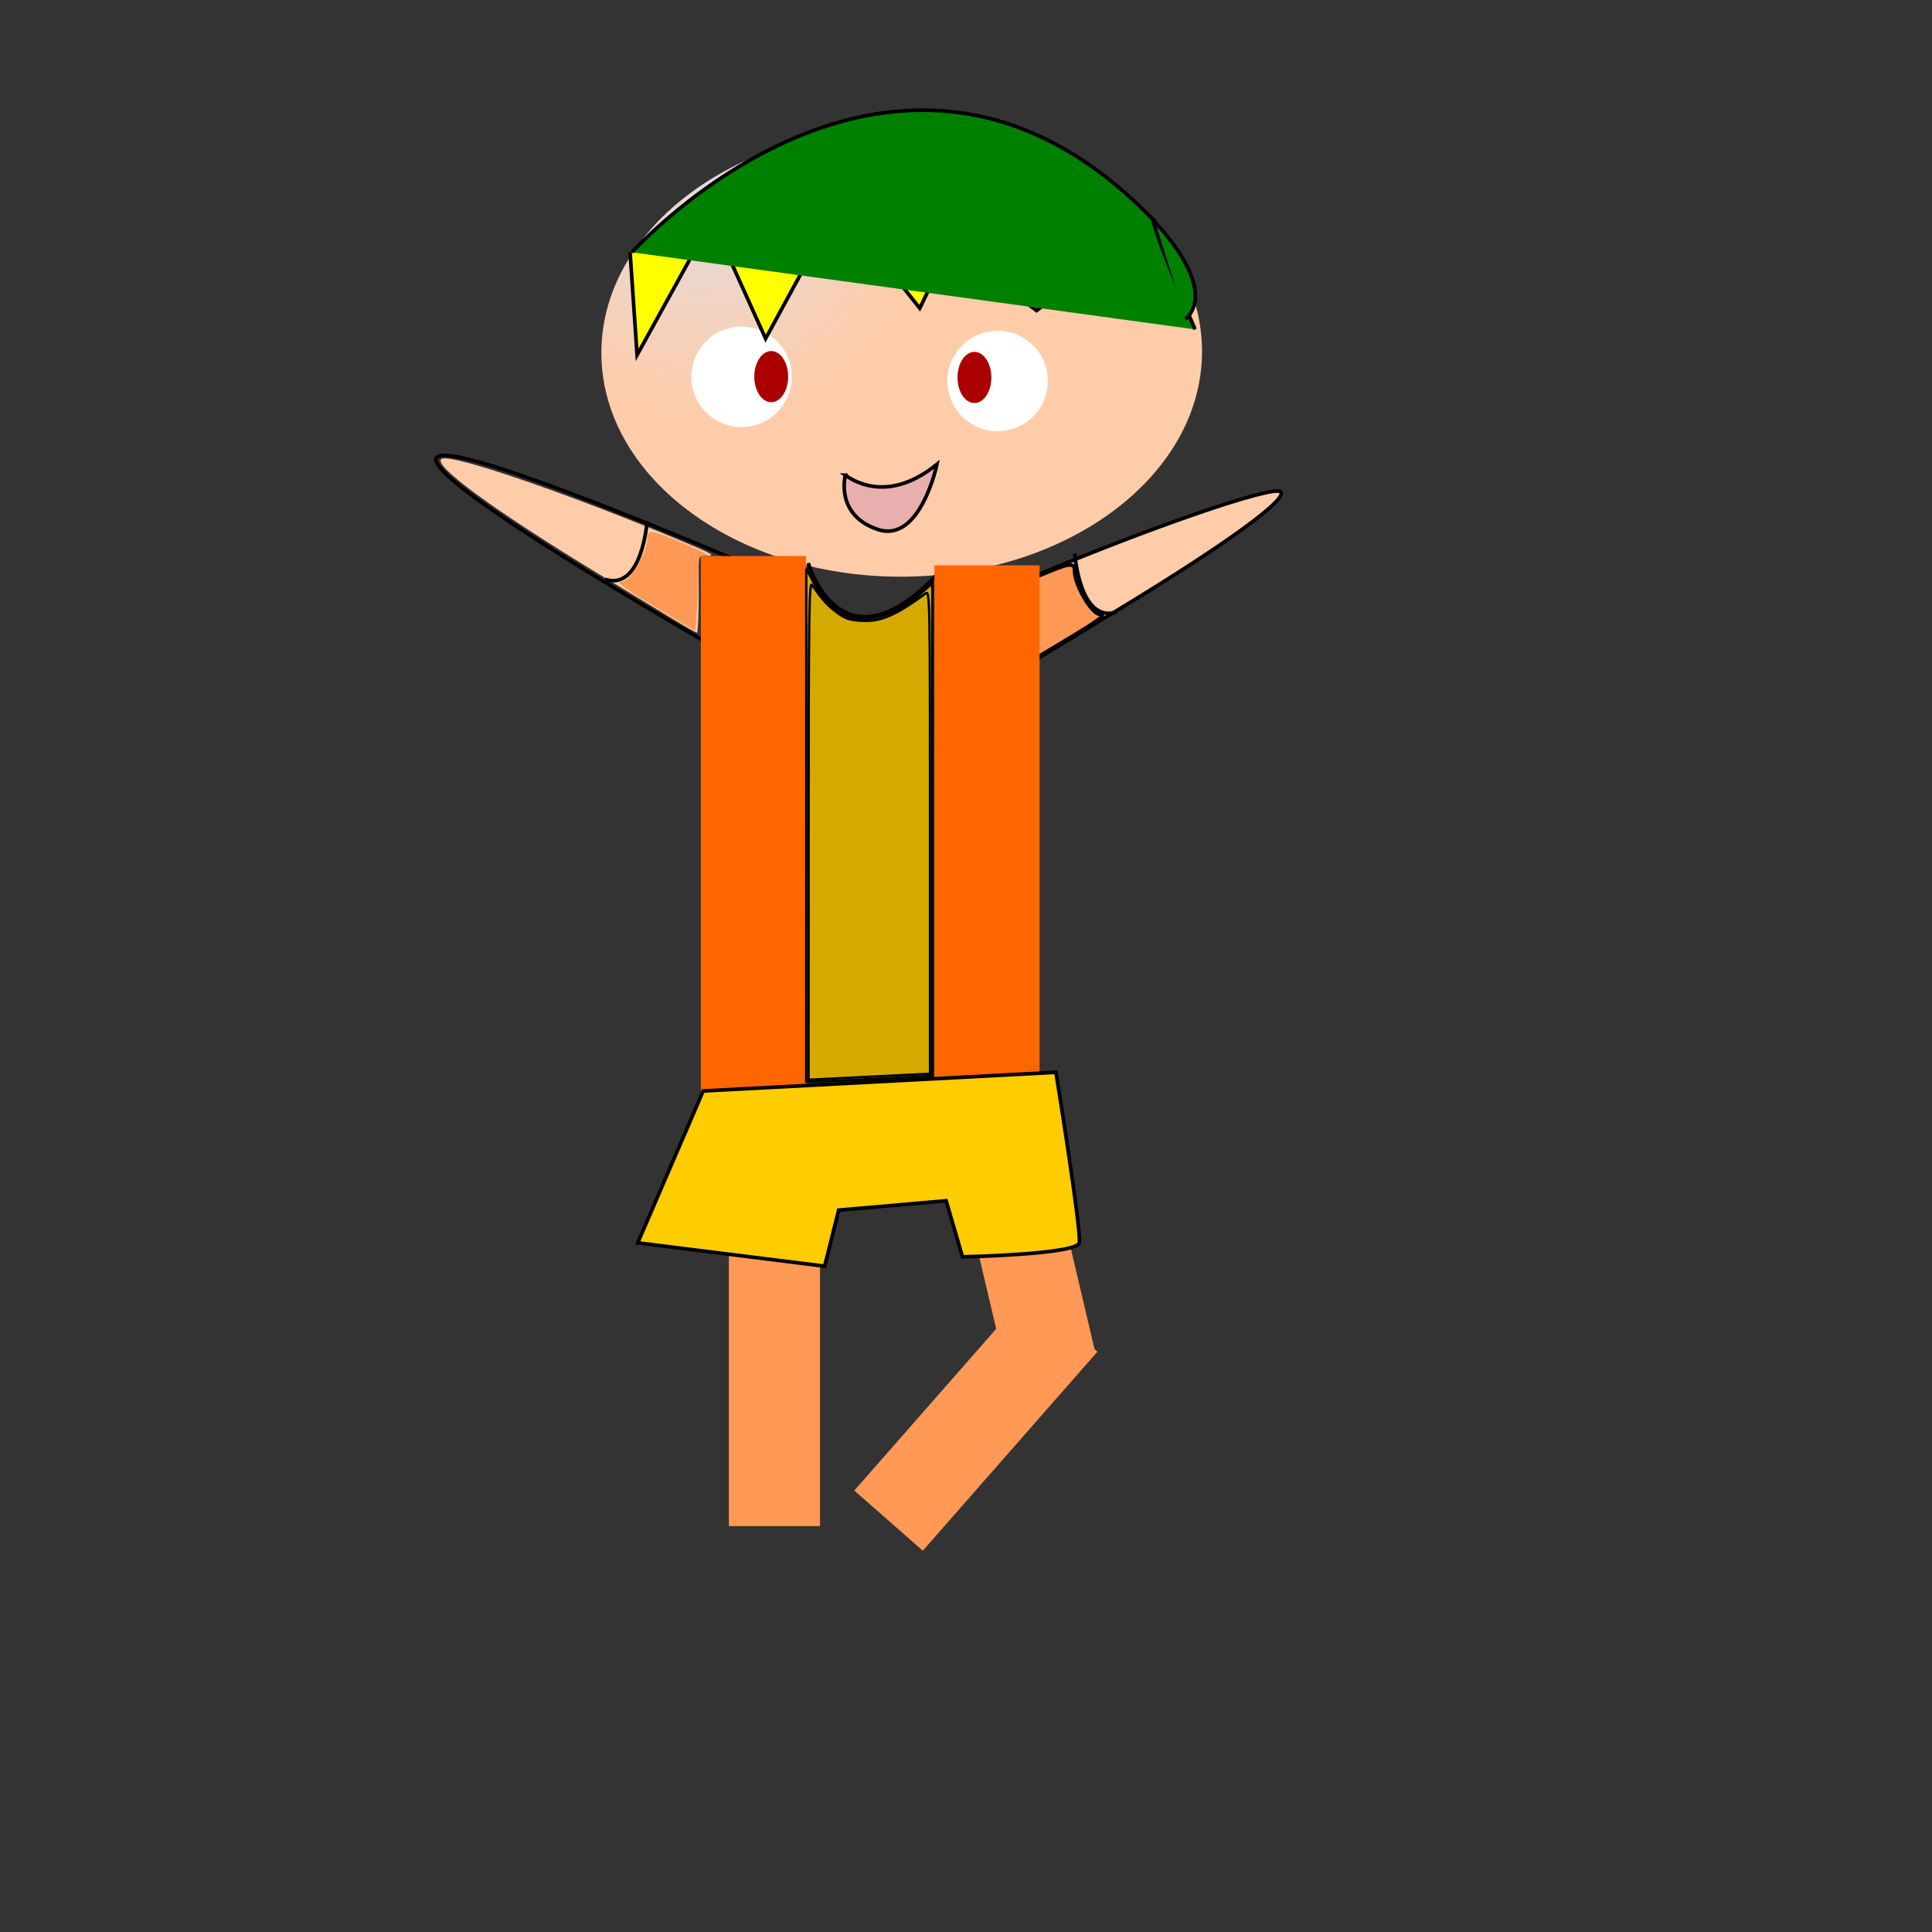
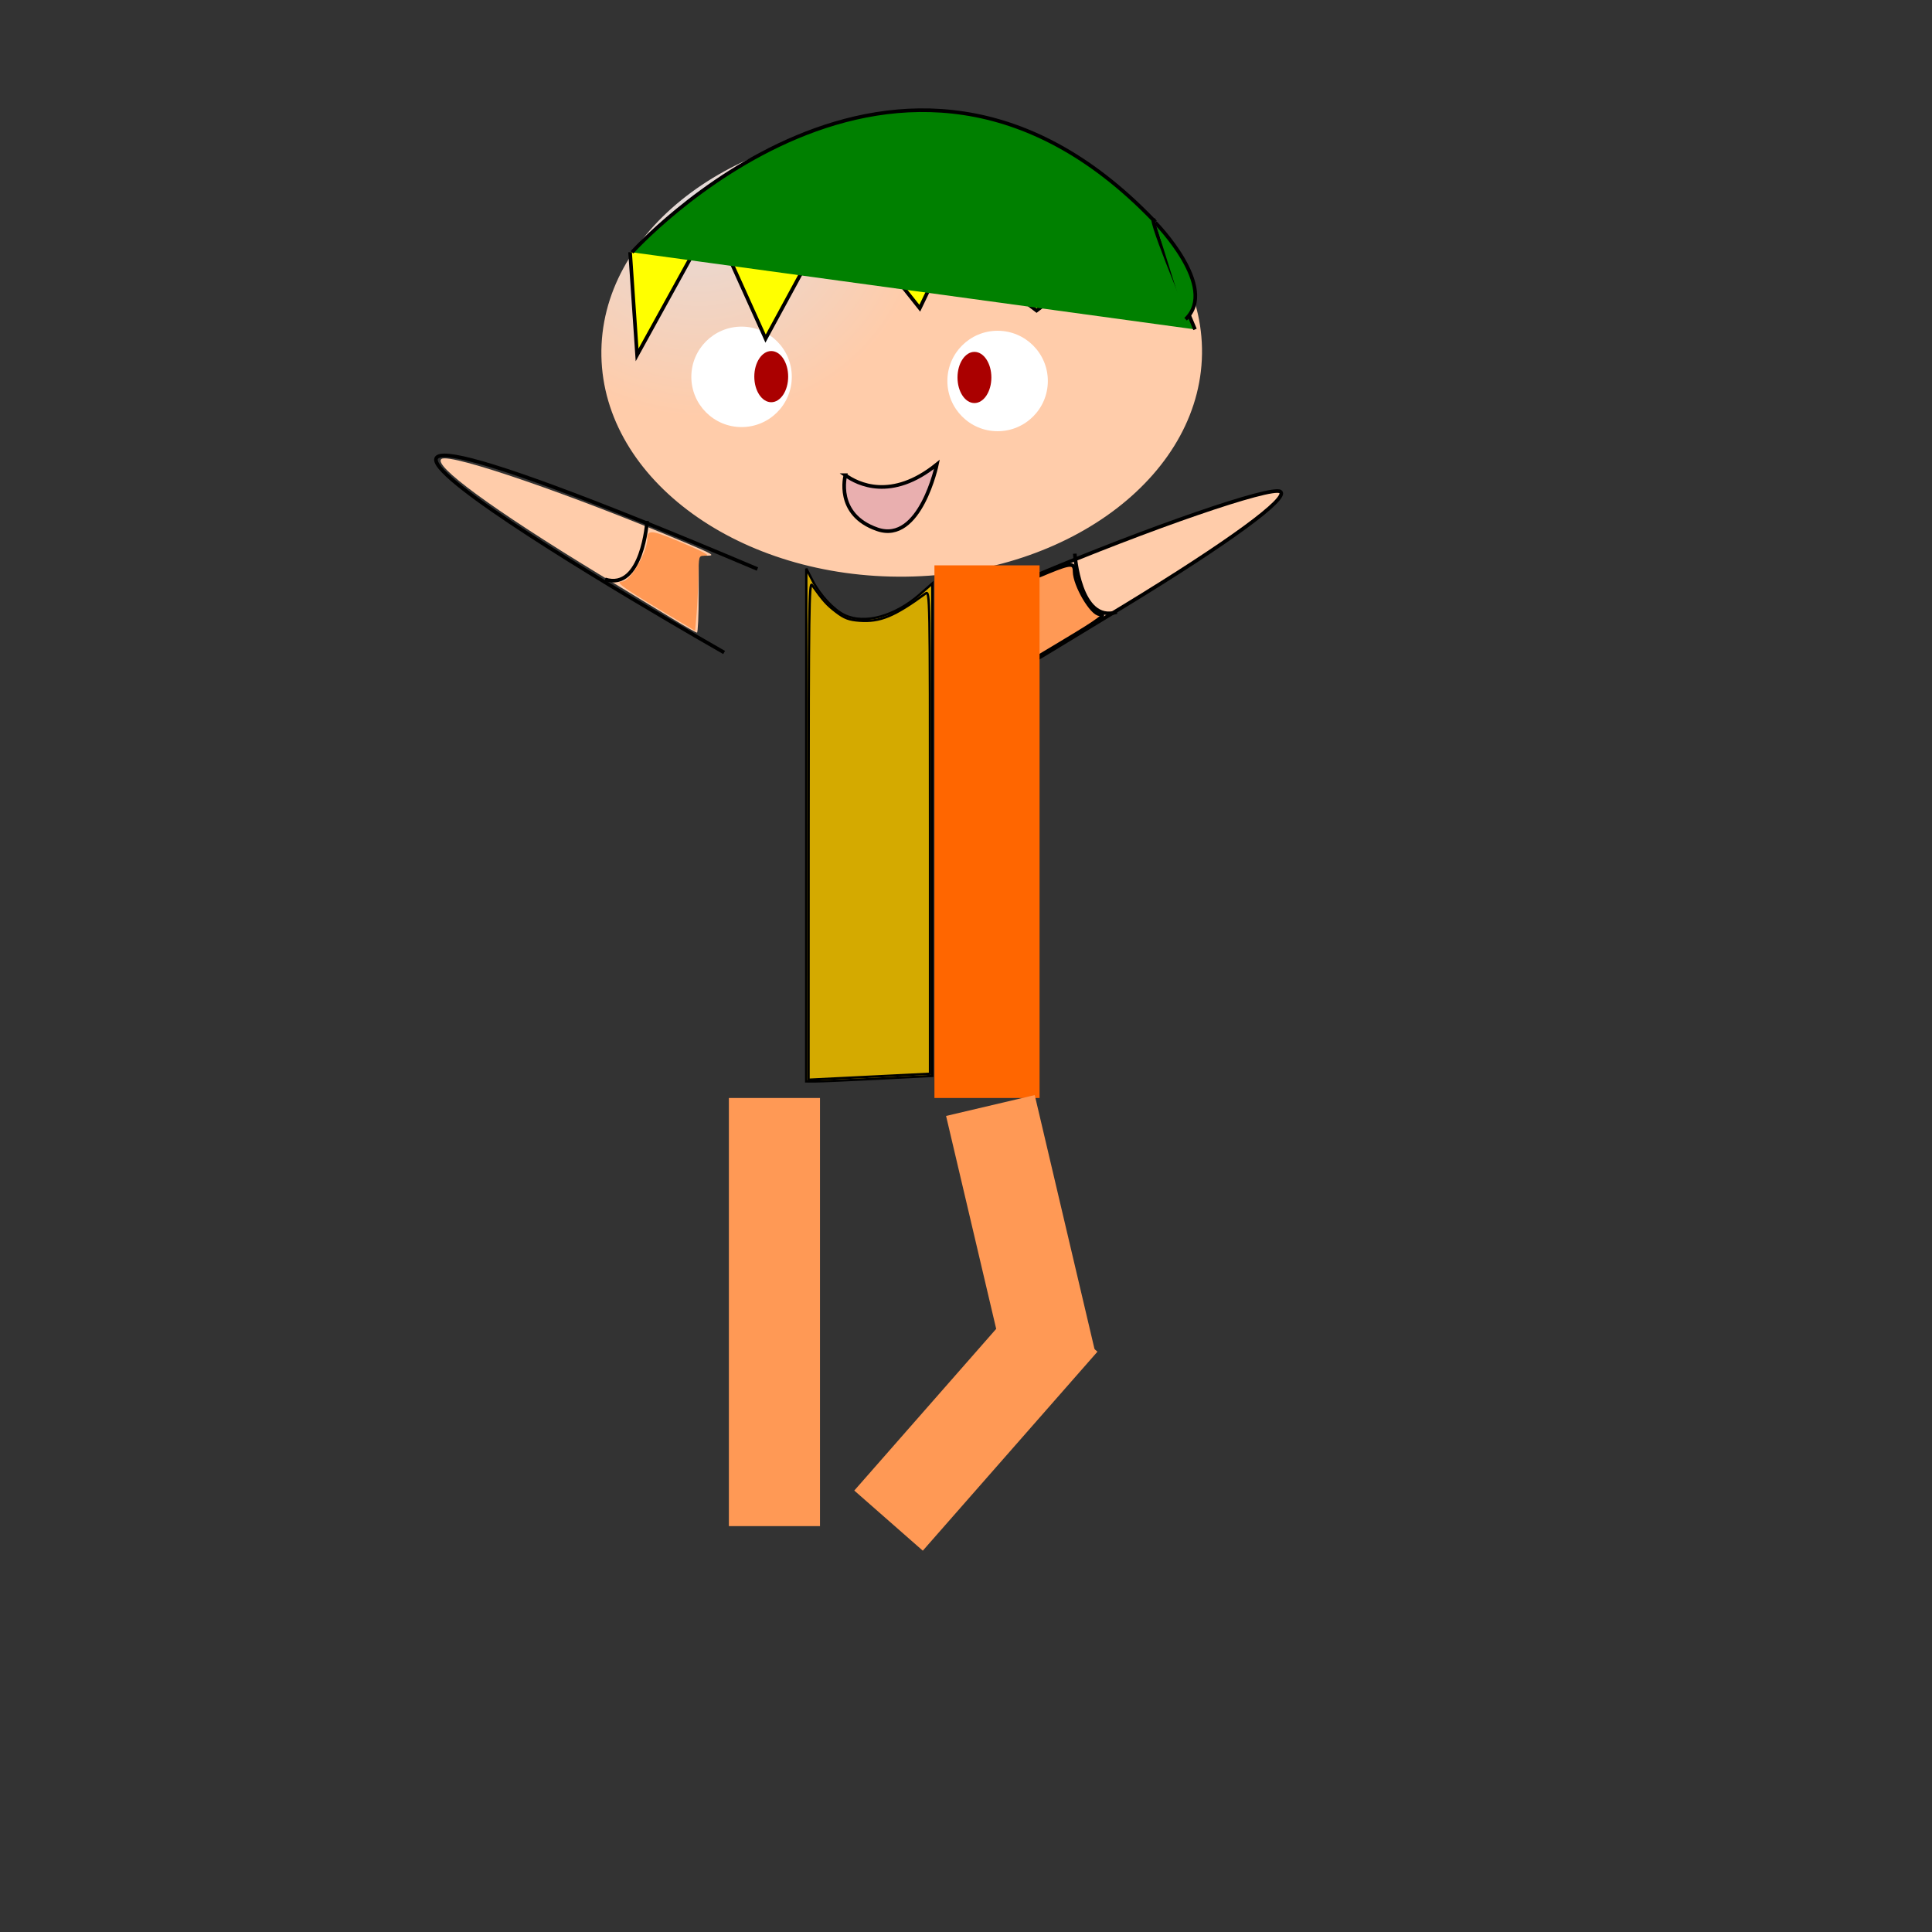
<svg xmlns="http://www.w3.org/2000/svg" version="1.1" viewBox="0 0 531.5 531.5">
  <rect x="0" y="0" width="531.5" height="531.5" fill="#333333" stroke="none" />
  <defs>
    <radialGradient id="b" cx="298.89" cy="270.25" r="95.617" gradientTransform="matrix(.099 .766 -.992 .129 400.16 77.332)" gradientUnits="userSpaceOnUse">
      <stop stop-color="#e3dbdb" offset="0" />
      <stop stop-color="#fca" offset="1" />
    </radialGradient>
    <radialGradient id="a" cx="298.89" cy="270.25" r="95.617" gradientTransform="matrix(.099 .766 -.992 .129 400.16 77.332)" gradientUnits="userSpaceOnUse">
      <stop stop-color="#e3dbdb" offset="0" />
      <stop stop-color="#fca" offset="1" />
    </radialGradient>
  </defs>
  <g transform="translate(0 -520.86)">
    <g transform="translate(300.13 1.285)" />
    <g transform="translate(-10.283 5.141)">
      <g transform="matrix(-1 0 0 1 494.27 -114.4)" stroke="#000">
        <path transform="translate(0 520.86)" d="m196.07 288.95c-3.005-1.81-12.548-7.603-21.208-12.874-28.993-17.646-45.76-29.936-43.092-31.585 2.574-1.591 35.91 9.886 67.835 23.353 6.747 2.846 7.411 3.256 5.302 3.276l-2.41 0.023v10.604c0 5.832-0.217 10.579-0.482 10.549-0.265-0.03-2.94-1.536-5.945-3.346z" fill="#fca" />
        <path transform="translate(0 520.86)" d="m188.31 261.57s-1.285 19.28-11.568 16.067" fill="none" stroke-width="1px" />
        <path transform="translate(0 520.86)" d="m191.08 285.55c-9.744-5.841-11.698-7.333-9.6-7.333 2.155 0 6.833-7.966 6.878-11.713 0.029-2.449 1.018-2.445 7.101 0.033 3.335 1.358 6.932 2.94 7.992 3.514 1.749 0.948 1.794 1.047 0.482 1.071-1.381 0.025-1.45 0.279-1.53 5.649-0.046 3.093-0.263 7.742-0.482 10.331l-0.398 4.708-10.444-6.26z" fill="#f95" />
      </g>
      <path d="m209.49 695.22s-184.34-104.82 9.164-22.964" fill="none" stroke="#000" stroke-width="1px" />
      <g transform="translate(-1.928 -122.75)">
        <path transform="matrix(.012 .646 -.864 .011 495.17 583.68)" d="m325.2 275.07c0 52.531-42.585 95.117-95.117 95.117s-95.117-42.585-95.117-95.117 42.585-95.117 95.117-95.117 95.117 42.585 95.117 95.117z" fill="url(#b)" stroke="url(#a)" />
        <path transform="translate(-4.544 496.32)" d="m234.58 245.82c0 7.631-6.186 13.818-13.818 13.818-7.631 0-13.818-6.186-13.818-13.818s6.186-13.818 13.818-13.818c7.631 0 13.818 6.186 13.818 13.818z" fill="#fff" />
        <path d="m185.55 707.84 1.928 28.278 20.566-37.275 14.782 32.777 19.923-36.633 22.494 28.278 8.355-17.352 23.779 17.995 32.777-25.065" fill="#ff0" stroke="#000" stroke-width="1px" />
        <path d="m186.08 707.88s73.265-81.62 143.32-8.998c0.643 4.499 11.568 30.206 11.568 30.206" fill="#008000" stroke="#000" stroke-width="1px" />
        <path d="m330.05 699.72s17.547 17.805 8.323 26.571" fill="#008000" stroke="#000" stroke-width="1px" />
        <path transform="translate(65.894 497.46)" d="m234.58 245.82c0 7.631-6.186 13.818-13.818 13.818-7.631 0-13.818-6.186-13.818-13.818s6.186-13.818 13.818-13.818c7.631 0 13.818 6.186 13.818 13.818z" fill="#fff" />
        <path transform="matrix(1 0 0 .765 59.759 541.56)" d="m169.28 262.12c0 5.082-2.086 9.203-4.658 9.203-2.573 0-4.658-4.12-4.658-9.203 0-5.082 2.086-9.203 4.658-9.203 2.573 0 4.658 4.12 4.658 9.203z" fill="#a00" />
        <path transform="matrix(1 0 0 .765 115.66 541.79)" d="m169.28 262.12c0 5.082-2.086 9.203-4.658 9.203-2.573 0-4.658-4.12-4.658-9.203 0-5.082 2.086-9.203 4.658-9.203 2.573 0 4.658 4.12 4.658 9.203z" fill="#a00" />
        <path d="m244.78 769.2c3.337 2.407 12.661 7.153 25.182-2.998 0 0-4.571 21.949-16.371 17.892s-8.81-14.894-8.81-14.894z" fill="#e9afaf" stroke="#000" stroke-width="1px" />
      </g>
-       <path d="m232.65 670.61s8.998 31.491 35.99 2.571" fill="none" stroke="#000" stroke-width="1px" />
      <rect x="267.35" y="671.25" width="28.921" height="146.53" fill="#f60" />
-       <rect x="203.09" y="668.68" width="28.921" height="151.03" fill="#f60" />
      <g transform="translate(0 -123.39)">
        <path transform="translate(0 520.86)" d="m196.07 288.95c-3.005-1.81-12.548-7.603-21.208-12.874-28.993-17.646-45.76-29.936-43.092-31.585 2.574-1.591 35.91 9.886 67.835 23.353 6.747 2.846 7.411 3.256 5.302 3.276l-2.41 0.023v10.604c0 5.832-0.217 10.579-0.482 10.549-0.265-0.03-2.94-1.536-5.945-3.346z" fill="#fca" />
        <path transform="translate(0 520.86)" d="m188.31 261.57s-1.285 19.28-11.568 16.067" fill="none" stroke="#000" stroke-width="1px" />
        <path transform="translate(0 520.86)" d="m191.08 285.55c-9.744-5.841-11.698-7.333-9.6-7.333 2.155 0 6.833-7.966 6.878-11.713 0.029-2.449 1.018-2.445 7.101 0.033 3.335 1.358 6.932 2.94 7.992 3.514 1.749 0.948 1.794 1.047 0.482 1.071-1.381 0.025-1.45 0.279-1.53 5.649-0.046 3.093-0.263 7.742-0.482 10.331l-0.398 4.708-10.444-6.26z" fill="#f95" />
      </g>
      <rect x="210.8" y="817.78" width="25.065" height="117.78" fill="#f95" />
      <rect transform="matrix(.973 -.229 .229 .973 0 0)" x="74.907" y="863.18" width="25.065" height="72.797" fill="#f95" />
      <rect transform="matrix(.752 .66 -.66 .752 0 0)" x="794.6" y="460.9" width="25.065" height="72.797" fill="#f95" />
-       <path d="m203.73 815.85-17.995 41.774 51.414 6.427 3.856-15.424 29.563-2.571 4.499 15.424s31.491-0.643 32.134-3.856-6.427-46.916-6.427-46.916z" fill="#fc0" stroke="#000" />
    </g>
    <path transform="translate(0 520.86)" d="m221.8 226.96 0.014-70.534 1.754 3.381c2.086 4.023 5.788 7.989 8.782 9.41 5.545 2.631 13.876 0.328 20.767-5.742l3.374-2.972v67.743 67.743l-14.942 0.763c-8.218 0.42-16.027 0.758-17.352 0.753l-2.41-0.01 0.014-70.534z" fill="#d4aa00" stroke="#000" stroke-width=".643" />
    <path transform="translate(0 520.86)" d="m222.45 228.34c0.018-59.561 0.142-68.526 0.934-67.411 3.086 4.341 4.048 5.415 6.611 7.383 2.281 1.751 3.566 2.236 6.477 2.446 5.638 0.405 9.532-1.202 18.167-7.497 1.182-0.862 1.21 0.624 1.21 65.623v66.505l-8.515 0.421c-4.684 0.231-12.203 0.602-16.71 0.824l-8.194 0.403 0.02-68.697z" fill="#d4aa00" stroke="#000" stroke-width=".643" />
  </g>
</svg>